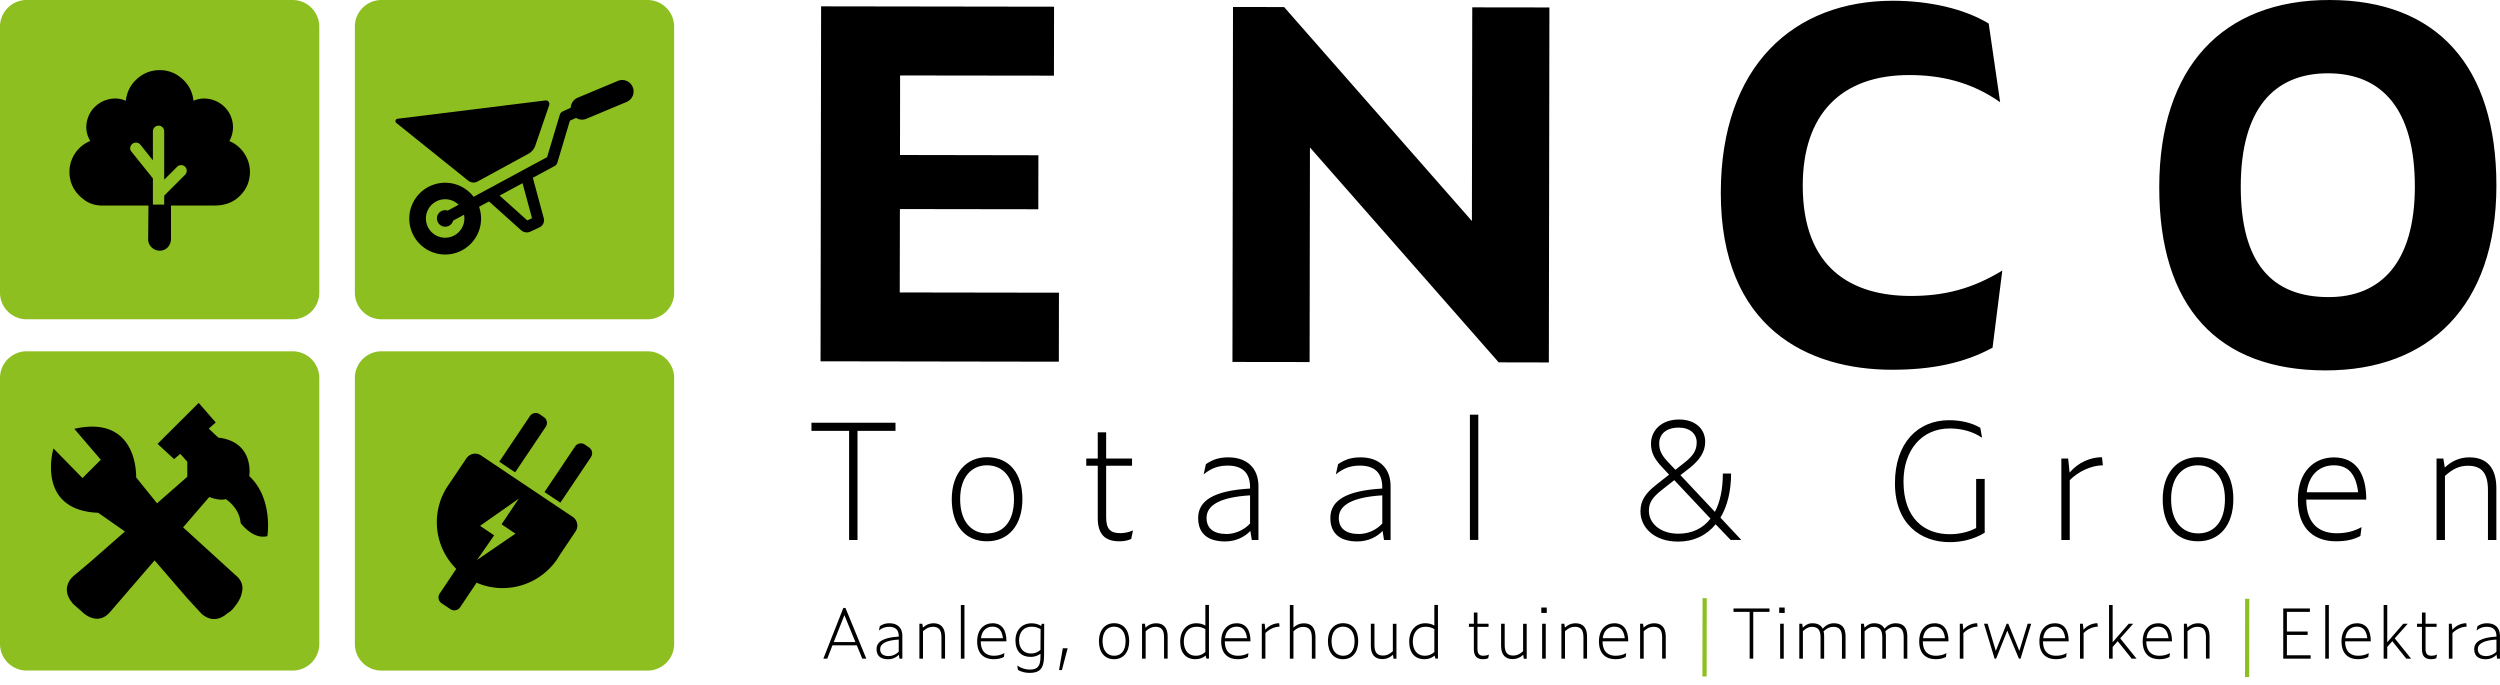
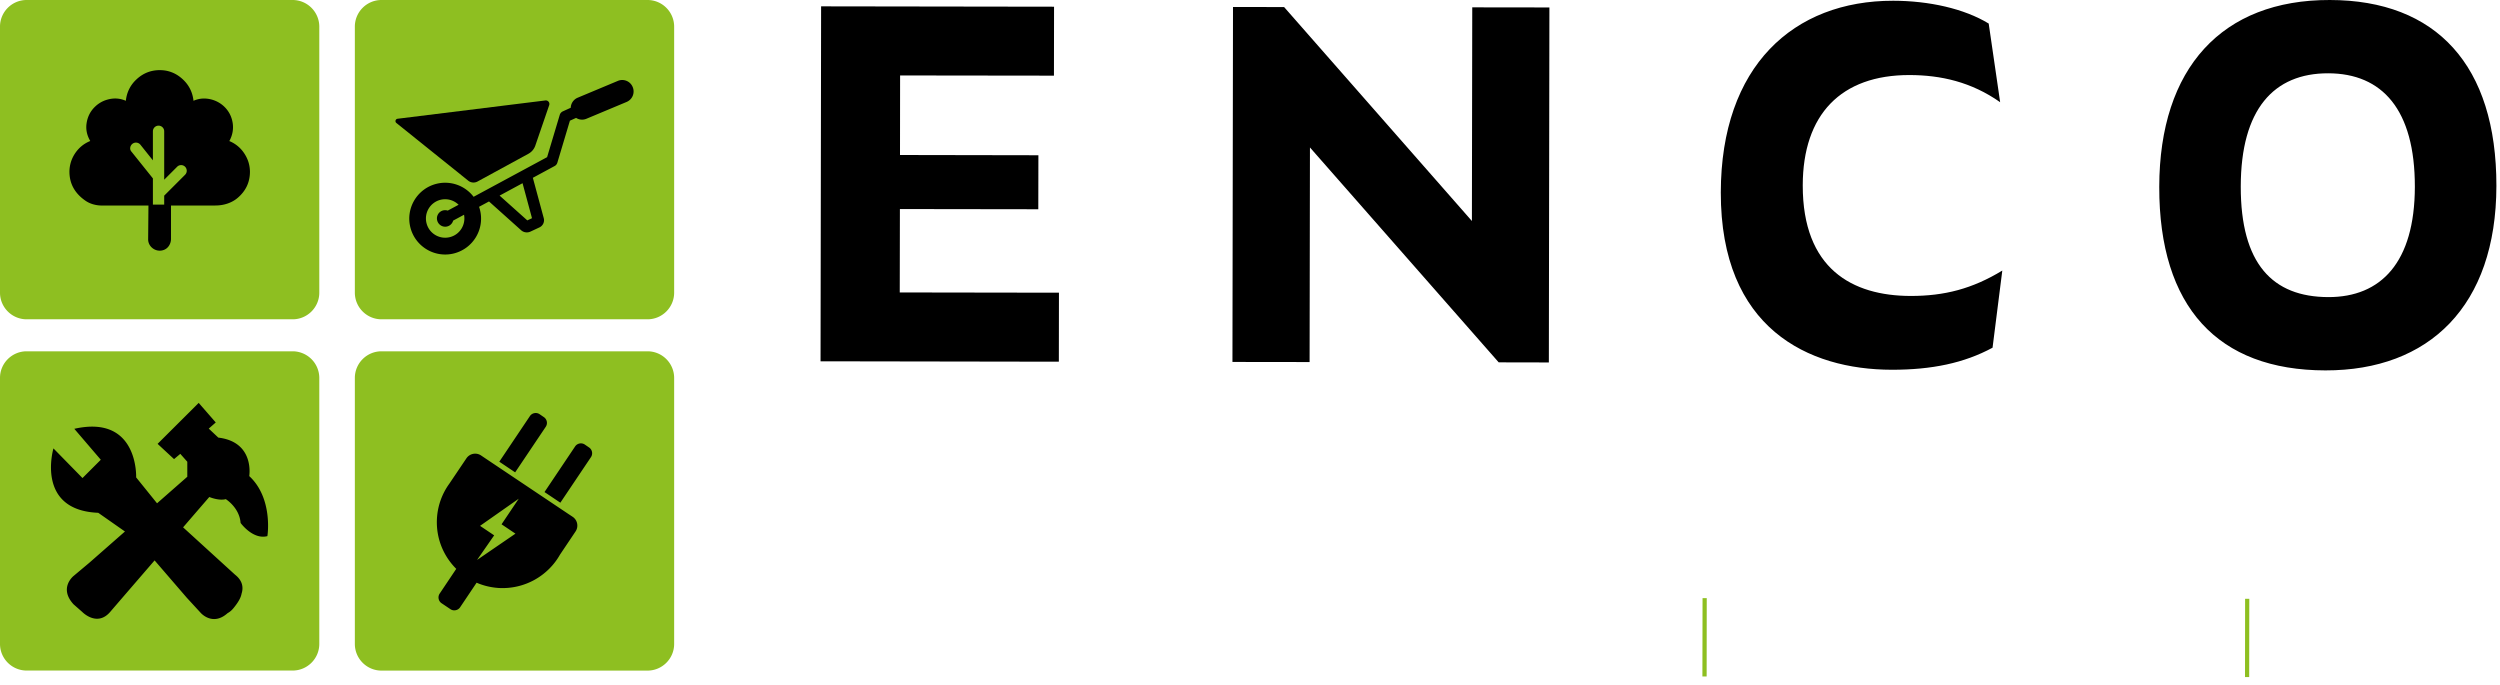
<svg xmlns="http://www.w3.org/2000/svg" xml:space="preserve" id="Laag_1" x="0" y="0" version="1.1" viewBox="0 0 500 137">
  <style>.st0{fill:#8ebf21}</style>
  <path d="m164.22 1.27 46.59.07-.02 13.79-30.77-.04L180 31l27.68.05-.02 10.8-27.68-.04-.03 16.68 31.84.05-.02 13.8-47.66-.08zM261.99 29.49l-.07 42.92-15.43-.02.11-70.99 10.22.01 37.56 42.79.07-42.73 15.43.02-.11 71-10.03-.02zM344.16 38.49C344.2 13.22 358.69.12 378.65.15c7.14.01 14.18 1.57 19.09 4.56l2.29 15.73c-5.78-4.06-11.86-5.42-18.13-5.43-13.7-.02-21.33 7.88-21.35 22.06-.02 16.69 9.9 22.1 21.57 22.12 6.75.01 12.35-1.43 18.34-5.08l-1.95 15.43c-5.7 3.08-12.16 4.42-20.17 4.41-16.68-.03-34.22-8.26-34.18-35.46M431.85 37.37c.04-23.83 12.6-37.41 34.11-37.37 21.32.03 33.35 13.07 33.32 37.19-.04 24.02-13.46 36.92-34.2 36.89-21.52-.03-33.27-12.69-33.23-36.71m51.12-.01c.02-15.43-6.52-22.68-17.33-22.7-10.9-.02-17.47 7.21-17.49 22.64-.02 15.43 6.33 22.1 17.52 22.12 10.51.02 17.27-6.92 17.3-22.06" />
  <path d="M340.51 119.63h.84l-.02 15.66h-.85zM449.02 119.76h.84l-.02 15.65H449z" class="st0" />
-   <path d="M171.5 86.17V108h-1.68V86.17h-7.53v-1.62h16.81v1.62zM190.35 99.85c0-5.33 3.01-8.41 7.05-8.41 4.47 0 7.08 3.23 7.08 8.38 0 5.21-2.75 8.44-7.08 8.44-4.43 0-7.05-3.23-7.05-8.41m12.45 0c0-4.33-2.17-6.79-5.4-6.79-3.13 0-5.37 2.39-5.37 6.76 0 4.59 2.33 6.86 5.43 6.86 3.21-.01 5.34-2.4 5.34-6.83M223.88 108.26c-2.55 0-4.33-1.1-4.33-4.62V93.15h-2.3V91.7h2.3v-5.24h1.68v5.24h5.18v1.45h-5.18v10.25c0 2.36.78 3.23 2.85 3.23.77 0 1.65-.16 2.52-.55l-.36 1.71c-.9.4-1.58.47-2.36.47M250.07 106.19c-1.1 1.17-2.88 2.1-5.04 2.1-3.11 0-5.4-1.29-5.4-4.69 0-3.49 3.14-5.47 10.38-5.89v-.26c0-3.07-1.74-4.33-4.46-4.33-1.78 0-3.23.45-4.82 1.75l.45-2.04c1.39-.94 2.65-1.36 4.49-1.36 3.62 0 6.02 2.04 6.02 5.79V108h-1.33l-.29-1.81zm-4.72.61c1.59 0 3.49-.77 4.66-2.1v-5.63c-5.88.36-8.7 1.91-8.7 4.5 0 2.1 1.39 3.23 4.04 3.23M276.52 106.19c-1.1 1.17-2.88 2.1-5.05 2.1-3.1 0-5.4-1.29-5.4-4.69 0-3.49 3.13-5.47 10.38-5.89v-.26c0-3.07-1.74-4.33-4.46-4.33-1.78 0-3.23.45-4.82 1.75l.45-2.04c1.39-.94 2.65-1.36 4.49-1.36 3.62 0 6.01 2.04 6.01 5.79V108h-1.32l-.28-1.81zm-4.72.61c1.59 0 3.49-.77 4.66-2.1v-5.63c-5.89.36-8.7 1.91-8.7 4.5 0 2.1 1.39 3.23 4.04 3.23M293.98 82.93h1.68v25.06h-1.68zM343.13 104.86c-1.84 2.23-4.4 3.46-7.5 3.46-4.78 0-7.54-2.82-7.54-6.05 0-2.23 1.1-3.69 3.14-5.3l2.59-2.04-1.42-1.52c-1.45-1.55-2.2-2.82-2.2-4.66 0-2.62 2.04-4.85 5.63-4.85 3.11 0 5.21 1.78 5.21 4.47 0 1.97-1.1 3.62-3.04 5.17l-1.91 1.49 6.89 7.34c1.04-1.97 1.59-4.53 1.59-7.67h1.65c0 3.56-.77 6.57-2.13 8.83l4.17 4.46h-2.13l-3-3.13zm-7.47 1.88c2.72 0 4.92-1.04 6.44-3.01l-7.24-7.7-2.43 1.91c-1.81 1.43-2.65 2.46-2.65 4.21-.01 2.52 2.29 4.59 5.88 4.59m-.58-12.78 1.84-1.45c1.59-1.26 2.42-2.33 2.42-4.01 0-1.78-1.39-2.98-3.59-2.98-2.52 0-3.91 1.3-3.91 3.2 0 1.42.58 2.43 1.71 3.62l1.53 1.62zM378.99 96.65c0-8.05 4.56-12.61 10.83-12.61 2.36 0 4.56.52 6.24 1.52l.36 2c-1.84-1.29-4.2-1.87-6.47-1.87-5.63 0-9.25 4.37-9.25 10.61 0 7.47 4.27 10.54 9.22 10.54 1.62 0 3.5-.29 5.31-1.23v-9.83h1.71v10.77c-2.23 1.33-4.56 1.88-7.02 1.88-5.72-.01-10.93-3.57-10.93-11.78M413.95 96.03V108h-1.68V91.7h1.36l.29 2.82c1.74-2.07 4.23-3.08 6.47-3.08l.19 1.62c-2.3 0-4.95 1.26-6.63 2.97M432.54 99.85c0-5.33 3.01-8.41 7.05-8.41 4.47 0 7.08 3.23 7.08 8.38 0 5.21-2.75 8.44-7.08 8.44-4.43 0-7.05-3.23-7.05-8.41m12.45 0c0-4.33-2.17-6.79-5.4-6.79-3.13 0-5.37 2.39-5.37 6.76 0 4.59 2.33 6.86 5.43 6.86 3.2-.01 5.34-2.4 5.34-6.83M467.2 108.26c-3.98 0-7.63-2.14-7.63-8.31 0-5.69 3.33-8.47 7.21-8.47 4.4 0 6.47 3.2 6.47 8.44h-12c.03 5.24 3.01 6.73 6.08 6.73 1.91 0 3.49-.39 4.98-1.23l-.23 1.78c-1.26.67-2.74 1.06-4.88 1.06m-5.85-9.8h10.28c-.45-3.69-2.01-5.4-4.88-5.4-2.46 0-4.95 1.49-5.4 5.4M488.99 95.19V108h-1.68V91.7h1.36l.29 1.81c1.39-1.33 3.01-2.04 4.91-2.04 3.4 0 5.4 1.97 5.4 6.18V108h-1.68v-9.96c0-3.65-1.43-4.89-4.04-4.89-1.64 0-3 .62-4.56 2.04M171.36 129.07h-4.87l-1.04 2.66h-.78l4-10.15h.42l4.17 10.15h-.8l-1.1-2.66zm-.28-.66-2.2-5.38-2.13 5.38h4.33zM179.78 130.95c-.47.5-1.23.9-2.16.9-1.33 0-2.31-.56-2.31-2.01 0-1.49 1.35-2.34 4.44-2.52v-.11c0-1.31-.75-1.85-1.91-1.85-.76 0-1.38.19-2.06.74l.19-.87c.6-.4 1.14-.58 1.93-.58 1.55 0 2.57.87 2.57 2.48v4.6h-.57l-.12-.78zm-2.02.27c.68 0 1.49-.34 1.99-.9v-2.41c-2.52.15-3.72.82-3.72 1.92 0 .9.6 1.39 1.73 1.39M184.6 126.25v5.48h-.72v-6.98h.58l.13.77c.6-.57 1.29-.87 2.11-.87 1.45 0 2.31.85 2.31 2.64v4.43h-.72v-4.27c0-1.56-.61-2.09-1.73-2.09-.71.01-1.29.28-1.96.89M192.17 121h.72v10.73h-.72zM198.7 131.84c-1.7 0-3.27-.91-3.27-3.56 0-2.44 1.43-3.63 3.09-3.63 1.88 0 2.77 1.37 2.77 3.62h-5.14c.01 2.24 1.29 2.88 2.6 2.88.82 0 1.49-.17 2.13-.53l-.1.77c-.53.28-1.17.45-2.08.45m-2.51-4.2h4.4c-.19-1.58-.86-2.31-2.09-2.31-1.05 0-2.12.64-2.31 2.31M205.97 134.58c-.77 0-1.66-.15-2.38-.61l-.14-.87c.87.62 1.78.82 2.52.82 1.57 0 2.12-.73 2.12-2.53v-.65c-.5.39-1.15.64-1.95.64-1.9 0-3.05-1.15-3.05-3.3 0-2.11 1.35-3.42 3.22-3.42.74 0 1.35.18 1.92.52l.13-.42h.48l-.03 6.47c-.01 2.59-.98 3.34-2.84 3.35m.22-3.88c.79 0 1.29-.21 1.9-.72l.03-4.15c-.55-.32-1.07-.49-1.81-.49-1.5 0-2.5 1.03-2.5 2.73 0 1.61.92 2.63 2.38 2.63M212.56 129.65h.97l-1.15 4.36h-.57zM219.79 128.24c0-2.29 1.29-3.6 3.02-3.6 1.91 0 3.03 1.39 3.03 3.59 0 2.23-1.18 3.61-3.03 3.61-1.89 0-3.02-1.39-3.02-3.6m5.33 0c0-1.86-.93-2.91-2.31-2.91-1.34 0-2.3 1.02-2.3 2.89 0 1.97 1 2.93 2.33 2.93 1.37.01 2.28-1.01 2.28-2.91M229.13 126.25v5.48h-.72v-6.98h.58l.12.77c.59-.57 1.29-.87 2.11-.87 1.45 0 2.31.85 2.31 2.64v4.43h-.72v-4.27c0-1.56-.61-2.09-1.73-2.09-.7.01-1.28.28-1.95.89M241.11 131.12c-.51.44-1.18.72-2.02.72-1.9 0-3.05-1.25-3.05-3.52s1.36-3.67 3.22-3.67c.71 0 1.27.15 1.81.46v-4.12h.72v10.73h-.5l-.18-.6zm-1.96.03c.79 0 1.3-.22 1.92-.75v-4.57c-.55-.34-1.06-.48-1.81-.48-1.5 0-2.5 1.13-2.5 2.98.01 1.72.92 2.82 2.39 2.82M247.51 131.84c-1.7 0-3.27-.91-3.27-3.56 0-2.44 1.43-3.63 3.09-3.63 1.88 0 2.77 1.37 2.77 3.62h-5.14c.01 2.24 1.29 2.88 2.6 2.88.82 0 1.49-.17 2.13-.53l-.1.77c-.54.28-1.17.45-2.08.45m-2.51-4.2h4.4c-.19-1.58-.86-2.31-2.09-2.31-1.05 0-2.12.64-2.31 2.31M253.08 126.61v5.12h-.72v-6.98h.58l.12 1.2c.75-.88 1.82-1.31 2.77-1.31l.08.69c-.98 0-2.11.54-2.83 1.28M258.69 126.25v5.48h-.72V121h.72v4.52c.6-.58 1.27-.86 2.09-.86 1.45 0 2.31.85 2.31 2.69v4.39h-.72v-4.2c0-1.62-.66-2.16-1.73-2.16-.71-.01-1.29.26-1.95.87M265.59 128.24c0-2.29 1.29-3.6 3.02-3.6 1.92 0 3.03 1.39 3.03 3.59 0 2.23-1.18 3.61-3.03 3.61-1.9 0-3.02-1.39-3.02-3.6m5.33 0c0-1.86-.93-2.91-2.31-2.91-1.34 0-2.3 1.02-2.3 2.89 0 1.97 1 2.93 2.32 2.93 1.38.01 2.29-1.01 2.29-2.91M278.59 130.95c-.59.57-1.29.87-2.11.87-1.45 0-2.31-.84-2.31-2.64v-4.43h.72v4.27c0 1.56.61 2.09 1.73 2.09.71 0 1.29-.26 1.95-.87v-5.48h.72v6.98h-.58l-.12-.79zM286.91 131.12c-.51.44-1.18.72-2.02.72-1.9 0-3.05-1.25-3.05-3.52s1.36-3.67 3.22-3.67c.71 0 1.27.15 1.81.46v-4.12h.72v10.73h-.5l-.18-.6zm-1.96.03c.79 0 1.3-.22 1.92-.75v-4.57c-.55-.34-1.06-.48-1.81-.48-1.5 0-2.5 1.13-2.5 2.98.01 1.72.92 2.82 2.39 2.82M296.63 131.84c-1.1 0-1.86-.47-1.86-1.98v-4.49h-.98v-.62h.98v-2.24h.72v2.24h2.22v.62h-2.22v4.39c0 1.01.34 1.39 1.22 1.39.33 0 .7-.07 1.08-.24l-.15.73c-.39.17-.68.2-1.01.2M304.64 130.95c-.59.57-1.29.87-2.11.87-1.45 0-2.31-.84-2.31-2.64v-4.43h.72v4.27c0 1.56.61 2.09 1.73 2.09.71 0 1.29-.26 1.95-.87v-5.48h.72v6.98h-.58l-.12-.79zM308.26 121.5h1.09v1.09h-1.09v-1.09zm.17 3.25h.72v6.98h-.72v-6.98zM313 126.25v5.48h-.72v-6.98h.58l.13.77c.59-.57 1.29-.87 2.11-.87 1.45 0 2.31.85 2.31 2.64v4.43h-.72v-4.27c0-1.56-.61-2.09-1.73-2.09-.72.01-1.3.28-1.96.89M323.06 131.84c-1.7 0-3.27-.91-3.27-3.56 0-2.44 1.43-3.63 3.09-3.63 1.88 0 2.77 1.37 2.77 3.62h-5.14c.01 2.24 1.29 2.88 2.6 2.88.82 0 1.49-.17 2.13-.53l-.1.77c-.53.28-1.17.45-2.08.45m-2.51-4.2h4.41c-.19-1.58-.86-2.31-2.09-2.31-1.06 0-2.13.64-2.32 2.31M328.74 126.25v5.48h-.72v-6.98h.58l.13.77c.59-.57 1.29-.87 2.11-.87 1.45 0 2.31.85 2.31 2.64v4.43h-.72v-4.27c0-1.56-.61-2.09-1.73-2.09-.72.01-1.3.28-1.96.89M350.65 122.38v9.35h-.72v-9.35h-3.23v-.69h7.2v.69zM355.84 121.5h1.1v1.09h-1.1v-1.09zm.19 3.25h.72v6.98h-.72v-6.98zM360.58 126.25v5.48h-.72v-6.98h.58l.12.79c.55-.57 1.15-.89 1.92-.89 1 0 1.69.35 2.06 1.08.62-.69 1.36-1.08 2.22-1.08 1.54 0 2.35.82 2.35 2.59v4.49h-.72v-4.27c0-1.58-.62-2.09-1.73-2.09-.71 0-1.3.28-1.94.89.07.29.11.62.11.98v4.49h-.72v-4.27c0-1.58-.64-2.09-1.73-2.09-.66 0-1.19.28-1.8.88M372.92 126.25v5.48h-.72v-6.98h.58l.13.79c.55-.57 1.15-.89 1.92-.89 1 0 1.69.35 2.06 1.08.62-.69 1.36-1.08 2.22-1.08 1.54 0 2.35.82 2.35 2.59v4.49h-.72v-4.27c0-1.58-.62-2.09-1.73-2.09-.71 0-1.3.28-1.94.89.07.29.11.62.11.98v4.49h-.72v-4.27c0-1.58-.64-2.09-1.73-2.09-.68 0-1.2.28-1.81.88M387.11 131.84c-1.7 0-3.27-.91-3.27-3.56 0-2.44 1.43-3.63 3.09-3.63 1.88 0 2.77 1.37 2.77 3.62h-5.14c.01 2.24 1.29 2.88 2.6 2.88.82 0 1.49-.17 2.13-.53l-.1.77c-.53.28-1.17.45-2.08.45m-2.51-4.2h4.4c-.19-1.58-.86-2.31-2.09-2.31-1.05 0-2.12.64-2.31 2.31M392.68 126.61v5.12h-.72v-6.98h.58l.12 1.2c.75-.88 1.82-1.31 2.77-1.31l.08.69c-.98 0-2.11.54-2.83 1.28M401.46 126.13l-2.24 5.6h-.3l-2.12-6.98h.73l1.63 5.43 2.17-5.43h.33l2.21 5.43 1.66-5.43h.71l-2.13 6.98h-.33zM411.15 131.84c-1.7 0-3.27-.91-3.27-3.56 0-2.44 1.43-3.63 3.09-3.63 1.88 0 2.77 1.37 2.77 3.62h-5.14c.01 2.24 1.29 2.88 2.6 2.88.82 0 1.49-.17 2.13-.53l-.1.77c-.53.28-1.17.45-2.08.45m-2.51-4.2h4.4c-.19-1.58-.86-2.31-2.09-2.31-1.05 0-2.11.64-2.31 2.31M416.72 126.61v5.12H416v-6.98h.58l.13 1.2c.75-.88 1.82-1.31 2.77-1.31l.09.69c-.99 0-2.13.54-2.85 1.28M423.54 128.24l-1.01 1.15v2.34h-.72V121h.72v7.45l3.21-3.7h.89l-2.59 2.92 3.27 4.06h-.97zM431.81 131.84c-1.7 0-3.27-.91-3.27-3.56 0-2.44 1.43-3.63 3.09-3.63 1.88 0 2.77 1.37 2.77 3.62h-5.14c.01 2.24 1.29 2.88 2.6 2.88.82 0 1.49-.17 2.13-.53l-.1.77c-.53.28-1.17.45-2.08.45m-2.51-4.2h4.4c-.19-1.58-.86-2.31-2.09-2.31-1.05 0-2.11.64-2.31 2.31M437.5 126.25v5.48h-.72v-6.98h.58l.13.77c.59-.57 1.29-.87 2.11-.87 1.45 0 2.31.85 2.31 2.64v4.43h-.72v-4.27c0-1.56-.61-2.09-1.73-2.09-.72.01-1.3.28-1.96.89M456.65 121.69h5.33v.68h-4.6v3.94h4.15v.68h-4.15v4.06h4.75v.68h-5.48zM465.05 121h.72v10.73h-.72zM471.57 131.84c-1.7 0-3.27-.91-3.27-3.56 0-2.44 1.43-3.63 3.09-3.63 1.88 0 2.77 1.37 2.77 3.62h-5.14c.01 2.24 1.29 2.88 2.6 2.88.82 0 1.49-.17 2.13-.53l-.1.77c-.53.28-1.17.45-2.08.45m-2.51-4.2h4.4c-.19-1.58-.86-2.31-2.09-2.31-1.05 0-2.11.64-2.31 2.31M478.46 128.24l-1.01 1.15v2.34h-.72V121h.72v7.45l3.21-3.7h.89l-2.6 2.92 3.27 4.06h-.96zM486.24 131.84c-1.09 0-1.85-.47-1.85-1.98v-4.49h-.99v-.62h.99v-2.24h.72v2.24h2.21v.62h-2.21v4.39c0 1.01.34 1.39 1.22 1.39.33 0 .7-.07 1.08-.24l-.15.73c-.39.17-.68.2-1.02.2M490.49 126.61v5.12h-.72v-6.98h.58l.13 1.2c.75-.88 1.82-1.31 2.77-1.31l.09.69c-1 0-2.13.54-2.85 1.28M499.31 130.95c-.47.5-1.24.9-2.16.9-1.33 0-2.31-.56-2.31-2.01 0-1.49 1.35-2.34 4.45-2.52v-.11c0-1.31-.75-1.85-1.91-1.85-.77 0-1.39.19-2.07.74l.19-.87c.59-.4 1.14-.58 1.92-.58 1.55 0 2.57.87 2.57 2.48v4.6h-.57l-.11-.78zm-2.02.27c.68 0 1.5-.34 2-.9v-2.41c-2.52.15-3.73.82-3.73 1.92 0 .9.59 1.39 1.73 1.39" />
  <path d="M129.5 0H76.3c-2.94 0-5.33 2.39-5.33 5.33v53.2c0 2.94 2.39 5.33 5.33 5.33h53.2c2.94 0 5.33-2.39 5.33-5.33V5.33c0-2.94-2.39-5.33-5.33-5.33zM58.52 0H5.33C2.39 0 0 2.39 0 5.33v53.2c0 2.94 2.39 5.33 5.33 5.33h53.2c2.94 0 5.33-2.39 5.33-5.33V5.33C63.85 2.39 61.46 0 58.52 0zM129.5 70.26H76.3c-2.94 0-5.33 2.39-5.33 5.33v53.2c0 2.94 2.39 5.33 5.33 5.33h53.2c2.94 0 5.33-2.39 5.33-5.33v-53.2c0-2.94-2.39-5.33-5.33-5.33zM58.52 70.26H5.33C2.39 70.26 0 72.65 0 75.58v53.2c0 2.94 2.39 5.33 5.33 5.33h53.2c2.94 0 5.33-2.39 5.33-5.33v-53.2a5.348 5.348 0 0 0-5.34-5.32z" class="st0" />
  <path d="m111.99 110.94 3.12-4.65c.65-.97.39-2.28-.58-2.93l-.95-.63-16.42-11-.95-.64a2.11 2.11 0 0 0-2.93.58l-3.43 5.09a13.1 13.1 0 0 0-2.46 6.94c-.22 3.91 1.29 7.51 3.86 10.07l-3.29 4.91c-.45.63-.3 1.5.33 1.95l1.76 1.18c.62.45 1.5.3 1.95-.32l3.32-4.95c1.38.6 2.88.96 4.47 1.06 5.18.27 9.81-2.45 12.2-6.66m-16.58 1.05 3.42-4.92-2.82-1.9 7.74-5.43-3.44 5.12 2.78 1.87-7.68 5.26zM118.19 91.43a1.4 1.4 0 0 0-.38-1.94l-.85-.58a1.4 1.4 0 0 0-1.94.38l-6.12 9.12 3.17 2.13 6.12-9.11zM109.15 85.36a1.4 1.4 0 0 0-.38-1.94l-.85-.58a1.4 1.4 0 0 0-1.94.38l-6.12 9.12 3.17 2.13 6.12-9.11zM49.85 95.22s1.14-6.82-6.19-7.7l-1.91-1.8 1.4-1.23-3.41-3.91-8.22 8.19 3.29 3.05 1.25-1.05 1.4 1.58v3l-6.05 5.31-4.18-5.18s.5-12.62-12.37-9.72l5.3 6.19-3.66 3.66-5.81-5.93s-3.66 12.37 8.96 12.88l5.34 3.74-7.11 6.24-3.16 2.65s-3.03 2.4 0 5.68l1.72 1.51s2.96 3.08 5.6 0c1.14-1.33 4.92-5.71 8.88-10.3l6.45 7.48 2.79 3.03s2.37 2.72 5.36.04c.41-.22.8-.54 1.16-.98.97-1.18 1.49-2.1 1.63-2.9.36-1.1.33-2.53-1.3-3.81l-10.39-9.47c2.99-3.47 5.24-6.07 5.24-6.07s1.91.81 3.3.43c0 0 2.73 1.68 2.96 4.76 0 0 2.45 3.4 5.35 2.64.04-.02 1.18-7.59-3.62-12.01zM95.51 36.3l10.18-5.55c.64-.35 1.13-.93 1.37-1.62l2.78-8.1c.17-.5-.24-1-.76-.94l-29.56 3.66c-.42.05-.58.58-.24.85l14.36 11.53c.52.43 1.27.5 1.87.17" />
  <path d="m123.57 16.18-8.03 3.36a2.26 2.26 0 0 0-1.39 2.01l-1.58.72c-.3.14-.53.39-.62.71l-2.53 8.45-14.7 7.93a7.157 7.157 0 0 0-7.42-2.6c-3.84.96-6.19 4.85-5.23 8.7.96 3.84 4.85 6.19 8.7 5.23 3.84-.96 6.19-4.85 5.23-8.7-.05-.21-.12-.43-.19-.63l1.99-1.07 6.43 5.76c.32.29.73.43 1.14.43.24 0 .49-.05.72-.16l1.8-.84c.7-.33 1.06-1.1.86-1.85l-2.18-8.07 4.35-2.35c.27-.14.46-.38.55-.67l2.51-8.4 1.24-.56a2.212 2.212 0 0 0 2.07.17l8.03-3.36a2.271 2.271 0 0 0 1.22-2.98 2.257 2.257 0 0 0-2.97-1.23M89.96 47.43c-2.06.51-4.15-.74-4.66-2.81a3.85 3.85 0 0 1 2.8-4.66c1.35-.33 2.7.09 3.62.99l-2.17 1.17c-.29-.1-.6-.11-.91-.04-.89.22-1.43 1.12-1.2 2.01.22.88 1.12 1.43 2 1.2.6-.15 1.04-.61 1.19-1.17l2.18-1.17c.38 2.01-.85 3.99-2.85 4.48m16.44-3.79-.94.44-5.54-4.96 4.59-2.48 1.89 7zM48.84 30.66a6.507 6.507 0 0 0-3.03-2.47h.07c.61-1.13.83-2.29.67-3.49-.19-1.34-.76-2.47-1.73-3.4a5.84 5.84 0 0 0-2.42-1.37c-1.22-.34-2.46-.32-3.7.23-.21-1.98-1.15-3.61-2.81-4.85-.94-.7-2.07-1.14-3.24-1.25-2.03-.18-3.79.4-5.26 1.73-1.3 1.17-2.04 2.64-2.22 4.37-1.25-.55-2.48-.58-3.71-.23-.9.25-1.74.73-2.42 1.38-.98.93-1.54 2.06-1.73 3.4-.17 1.2.08 2.36.74 3.49-1.47.6-2.59 1.61-3.37 3.03a6.6 6.6 0 0 0-.79 3.28c.05 2.3 1.11 4.18 3.17 5.61.98.69 2.19.99 3.4.99h9.23l-.06 6.77c0 1.51 1.58 2.67 3.12 2.11.91-.33 1.45-1.26 1.45-2.22V41.1h8.88c1.61 0 3.23-.48 4.46-1.53 1.63-1.39 2.45-3.14 2.45-5.24-.02-1.36-.4-2.54-1.15-3.67m-11.82 4.29-4.18 4.18v1.79h-2.26v-5.24l-4.27-5.33c-.45-.48-.31-1.2.18-1.59.49-.38 1.2-.3 1.59.18l2.5 3.13v-5.81a1.129 1.129 0 1 1 2.26 0v9.68l2.59-2.59c.44-.44 1.15-.44 1.59 0 .44.45.44 1.16 0 1.6" />
</svg>